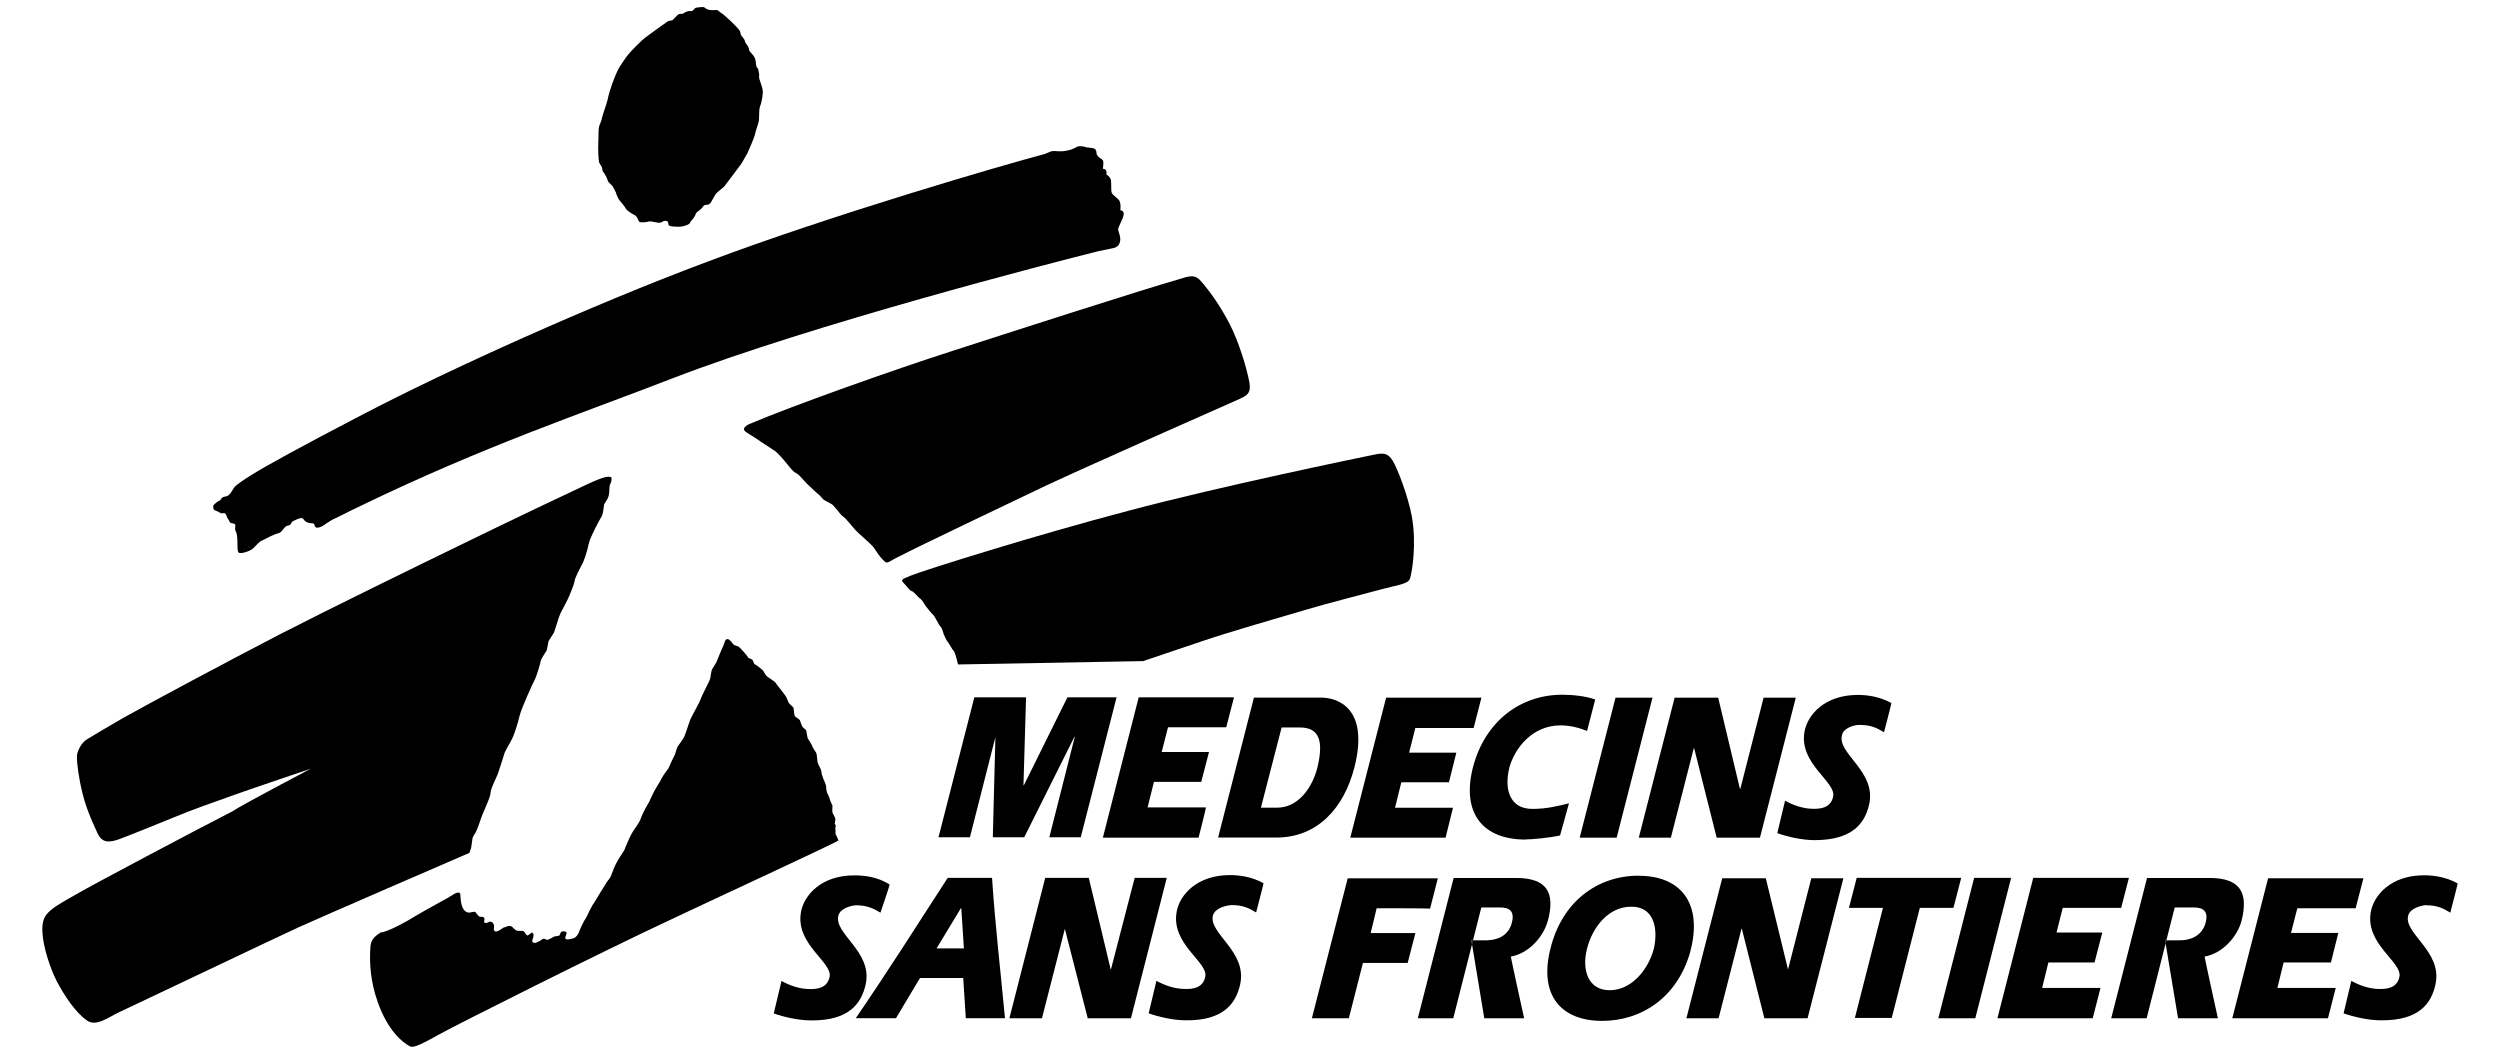
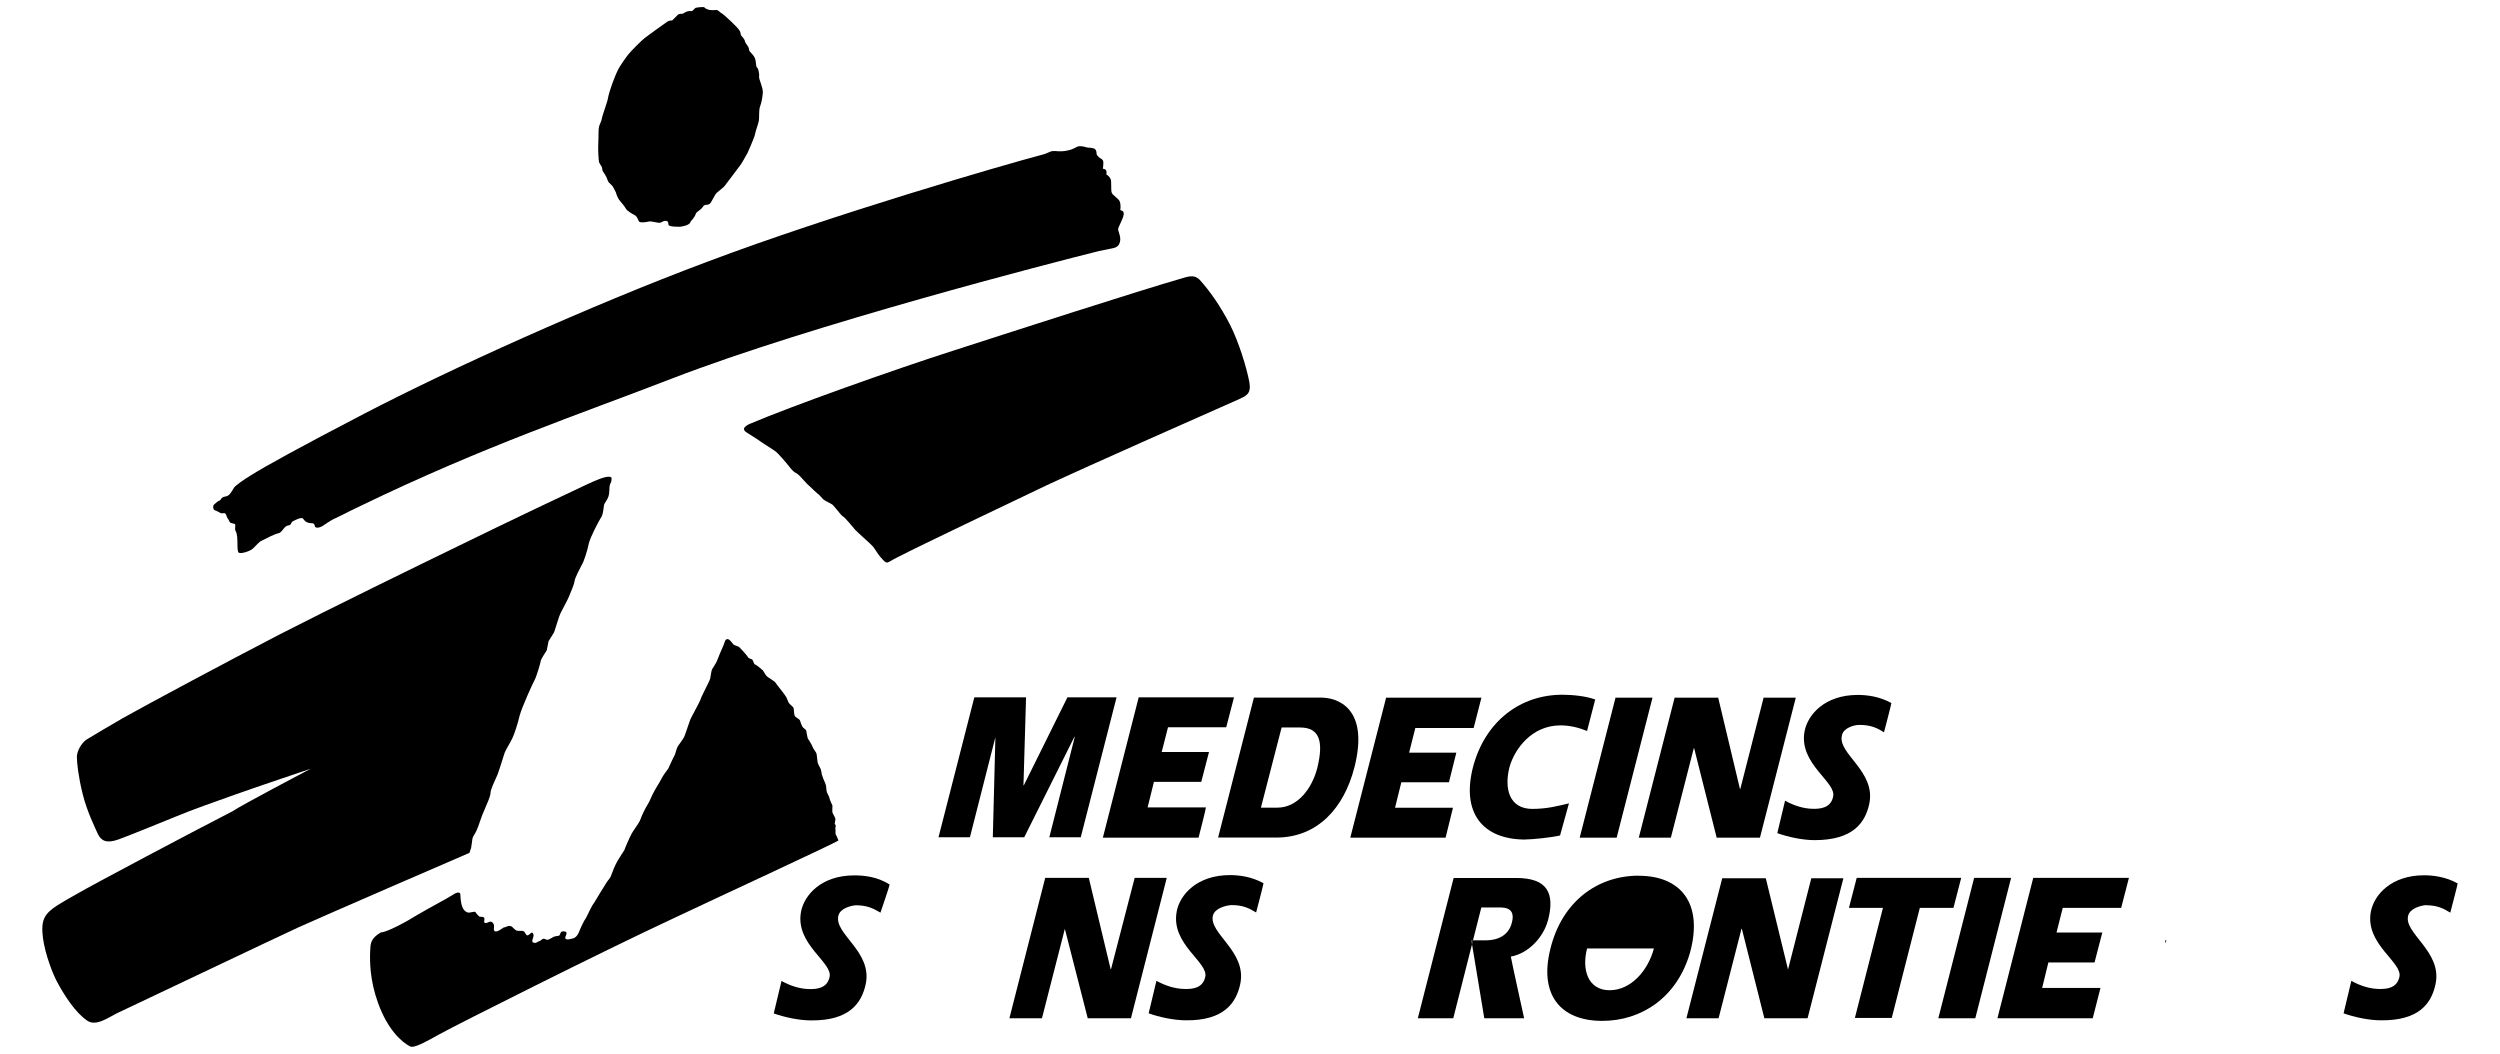
<svg xmlns="http://www.w3.org/2000/svg" id="Ebene_1" data-name="Ebene 1" viewBox="0 0 261 110">
  <defs>
    <style>
      .cls-1 {
        fill: none;
      }
    </style>
  </defs>
  <path class="cls-1" d="M230.28,96.28c.39-1.54-.81-1.54-1.35-1.54h-1.89l-.87,3.43h1.22c1.7,.04,2.62-.77,2.89-1.89Z" />
  <path class="cls-1" d="M154.97,98.17c1.7,.04,2.62-.73,2.89-1.89,.39-1.54-.81-1.54-1.35-1.54h-1.85l-.87,3.43h1.18Z" />
  <path d="M87.26,87.07c-.08-.08,0-.35-.04-.46-.04-.12,.04-.42,.04-.42l-.12-.19s.08-.39,.08-.5-.27-.54-.31-.66c-.04-.15,0-.73,0-.73,0,0-.31-.66-.31-.77s-.23-.5-.27-.62c-.04-.15-.08-.39-.08-.58,0-.23-.27-.77-.27-.77l-.19-.54s-.04-.35-.08-.46c-.04-.15-.31-.58-.35-.77-.04-.19-.08-.81-.12-.93-.04-.15-.35-.5-.42-.73-.08-.23-.39-.69-.46-.81-.08-.08-.15-.73-.19-.85-.04-.12-.23-.23-.31-.31-.15-.12-.31-.66-.35-.77-.08-.15-.46-.31-.54-.46s-.08-.69-.12-.81c-.04-.15-.39-.39-.46-.5-.12-.12-.19-.46-.31-.66-.08-.19-1.04-1.35-1.12-1.5-.08-.15-.77-.54-.89-.66-.15-.12-.31-.46-.42-.62-.15-.15-.69-.58-.81-.62-.15-.04-.19-.35-.27-.46-.08-.15-.42-.15-.46-.27-.04-.12-.69-.85-.89-1.04-.23-.23-.58-.15-.73-.42-.15-.19-.35-.46-.54-.46-.27,0-.31,.39-.39,.58-.12,.23-.69,1.62-.73,1.74-.04,.12-.39,.66-.5,.85-.08,.19-.12,.62-.19,.96-.08,.31-.93,1.85-1,2.16-.08,.27-.93,1.77-1.08,2.12-.15,.39-.5,1.5-.62,1.77-.12,.27-.5,.73-.62,.93-.15,.15-.35,.93-.35,.93l-.31,.62-.39,.85s-.5,.66-.66,.96c-.15,.35-.77,1.27-.96,1.7-.23,.46-.35,.77-.35,.77l-.42,.73s-.42,.81-.54,1.2c-.15,.39-.77,1.16-.93,1.5-.19,.35-.69,1.5-.73,1.66-.08,.15-.73,1.08-.93,1.54-.23,.46-.42,1.08-.5,1.23-.08,.19-.42,.54-.5,.73-.12,.19-1.04,1.66-1.23,2.01-.27,.31-.69,1.31-.85,1.58-.19,.23-.62,1.16-.73,1.47-.08,.23-.31,.58-.62,.66-.19,.04-.62,.19-.77,.04-.19-.19,.39-.69-.12-.77s-.39,.31-.54,.42c-.12,.08-.35,.04-.62,.15-.15,.12-.35,.19-.5,.27-.19,.12-.35-.08-.5-.08-.19,0-.31,.23-.5,.27-.19,.04-.27,.23-.54,.15-.46-.12,.23-.69-.15-1.04-.12-.12-.35,.31-.54,.27-.19-.04-.19-.39-.46-.46-.15-.04-.39,.04-.66-.04-.15-.08-.35-.27-.46-.39-.12-.12-.39-.12-.54-.04-.23,.15-.27,0-.58,.27-.66,.46-.85,.23-.77-.15,.04-.19-.04-.58-.35-.62-.15-.04-.5,.27-.66,.08-.08-.12,.12-.39-.08-.54-.08-.08-.42,0-.5-.12-.08-.12-.08-.04-.35-.42-.08-.12-.62,.12-.81,.04-.73-.23-.73-1.39-.77-1.93-.04-.19-.31-.23-.77,.08-.31,.23-2.7,1.5-3.74,2.12-1.04,.66-3.16,1.81-3.78,1.81-1.12,.66-1.08,1.2-1.12,1.97-.04,1.04-.04,3.01,.81,5.36,1,2.81,2.47,4.13,3.39,4.59,.42,.15,1.43-.39,3.08-1.31,1.66-.93,17-8.64,24.37-12.07,5.13-2.43,17.08-7.94,17.24-8.14,0,0-.23-.58-.31-.66Z" />
-   <path d="M94.97,60.15c-.5,.23-1.08,.31-.62,.73,.46,.46,.62,.81,.89,.85,.27,.15,.58,.62,.89,.81,.27,.27,.39,.58,.54,.77,.19,.23,.54,.69,.73,.85,.19,.15,.62,1.12,.77,1.23,.19,.15,.35,.81,.35,.81,0,0,.27,.66,.42,.81,.15,.15,.46,.81,.62,.93,.15,.12,.46,1.43,.46,1.43l19.32-.35s3.62-1.23,6.4-2.16c2.24-.77,8.33-2.54,10.6-3.2,2.01-.62,6.86-1.85,7.98-2.16,1.89-.5,2.7-.54,2.89-1.12,.23-.73,.69-3.62,.19-6.44-.42-2.24-1.5-5.01-2.01-5.86-.46-.69-.81-.81-1.7-.66-2.04,.42-16.16,3.32-25.87,5.9-9.79,2.58-20.98,6.09-22.87,6.82Z" />
  <path d="M22.71,53.4c.12,0,.27,.19,.42,.19s.31-.04,.35,0c.19,.12,.15,.35,.27,.5,.15,.15,.19,.46,.35,.5,.15,.08,.42,.04,.46,.19,.04,.15-.08,.46,.04,.66,.35,.58,.04,2.16,.35,2.27,.23,.12,1.12-.15,1.43-.42s.69-.77,.96-.85c.46-.23,1.31-.69,1.74-.77,.39-.08,.58-.77,1-.81,.42-.04,.23-.35,.54-.46,.27-.15,.85-.42,1-.27,.08,.08,.23,.35,.5,.42,.35,.15,.69-.04,.73,.31,.08,.5,.85,.04,.85,.04,0,0,.93-.66,1.35-.81,.42-.19,1.47-.73,1.47-.73,0,0,.85-.42,1.2-.58,12.92-6.25,23.1-9.64,32.43-13.26,14.58-5.63,39.75-12.11,44.54-13.3,.5-.12,1.66-.31,1.77-.39s.35-.12,.46-.58c.15-.46-.19-1.12-.19-1.31,0-.23,.54-1.12,.58-1.54,.08-.42-.35-.46-.35-.46,0,0,.08-.46-.04-.85-.08-.35-.73-.66-.85-.96s0-1.12-.12-1.43c-.12-.31-.46-.5-.46-.5,0,0,.08-.12,0-.39-.08-.19-.35-.19-.35-.19,0,0,.08-.58,.04-.77-.04-.23-.35-.35-.35-.35,0,0-.35-.27-.35-.46s-.04-.39-.19-.5c-.19-.12-.69-.12-.85-.15-.19-.08-.54-.15-.85-.12-.31,.08-.42,.31-1.23,.46-.81,.15-1.12,0-1.47,.04-.31,.04-.69,.31-1.12,.39-3.93,1.04-21.79,6.21-34.97,11.18-12.26,4.59-26.88,11.22-35.78,15.85-6.75,3.51-10.37,5.51-11.84,6.44-.77,.46-1.62,1.08-1.74,1.27-.23,.35-.46,.89-.89,.93-.54,.08-.46,.39-.62,.42-.15,.04-.42,.27-.58,.42s-.08,.39-.04,.5c.08,.15,.35,.15,.39,.23Z" />
  <path d="M62.82,17.43c.08,.15,.04,.35,.12,.46,.12,.15,.23,.35,.27,.42,.15,.19,.23,.62,.35,.73,.12,.12,.27,.27,.39,.39,.08,.12,.27,.5,.35,.66,.04,.19,.19,.54,.31,.73s.58,.66,.73,.96c.15,.27,.73,.58,.89,.66,.35,.15,.39,.66,.54,.73,.15,.08,.69,.04,.96-.04s1,.19,1.2,.12c.23-.08,.19-.08,.27-.12,.08-.08,.39-.12,.5,0,.12,.12,.04,.31,.12,.39,.19,.15,.66,.15,1.2,.15,.35-.04,1.04-.19,1.08-.54,.12-.15,.42-.42,.54-.81,.12-.27,.5-.35,.77-.77,.19-.31,.54,0,.81-.42,.15-.27,.31-.54,.46-.81,.08-.19,.66-.58,.93-.85,.23-.27,1.58-2.12,1.74-2.31,.15-.19,.54-.96,.66-1.12,.08-.15,.77-1.74,.81-2.01,.04-.27,.31-1,.39-1.35,.08-.31,0-1.08,.12-1.5,.19-.5,.27-1,.31-1.5,.04-.54-.42-1.39-.39-1.66,.04-.27-.04-.54-.08-.73-.04-.19-.15-.23-.19-.31-.04-.12-.08-.66-.12-.77-.15-.54-.66-.77-.66-1.04-.04-.42-.35-.54-.42-.85-.08-.35-.39-.54-.42-.66-.04-.04-.04-.31-.12-.42-.19-.39-1.77-1.81-1.89-1.85-.12-.04-.35-.31-.5-.35-.15,0-.42,.04-.77,0-.35-.08-.46-.19-.54-.27s-.73,0-.89,.04c-.15,.04-.31,.39-.5,.35-.42-.08-.85,.27-.85,.27,0,0-.35,0-.5,.08l-.31,.31-.31,.31s-.31,0-.5,.12c-.81,.58-1.58,1.12-2.35,1.7-.31,.23-1.47,1.39-1.74,1.74-.23,.27-.89,1.23-1.04,1.54-.15,.27-.5,1.12-.62,1.47-.12,.31-.42,1.23-.5,1.74-.12,.46-.5,1.5-.58,1.85-.04,.35-.23,.62-.31,.93-.08,.31-.04,1-.08,1.77-.04,.73,.04,1.77,.08,1.93,.04,.15,.23,.39,.31,.54Z" />
  <path d="M49.17,88.61c.04-.15,.12-.85,.15-1.04,.04-.27,.31-.54,.46-.93,.19-.39,.5-1.5,.81-2.12,.27-.66,.62-1.39,.62-1.74s.46-1.31,.62-1.66c.19-.35,.69-2.04,.81-2.39,.08-.35,.73-1.35,.85-1.66,.15-.27,.58-1.54,.77-2.39,.23-.85,1.35-3.32,1.54-3.66,.19-.31,.66-1.89,.66-2.04s.62-1.08,.62-1.08l.19-.96s.46-.73,.58-.93c.08-.19,.54-1.77,.66-1.97,.12-.27,.81-1.5,.93-1.85,.12-.31,.5-1.16,.54-1.5,.04-.39,.62-1.43,.77-1.74,.19-.27,.58-1.47,.73-2.24,.19-.73,1.04-2.31,1.23-2.62,.27-.31,.31-1.16,.35-1.35,.04-.23,.35-.54,.46-.89,.12-.35,.08-.73,.12-1.08,.04-.31,.19-.39,.19-.58,0-.23,.15-.42-.31-.42s-1.43,.42-2.35,.85c-.93,.42-8.56,4.05-13.19,6.32-4.67,2.27-13.3,6.48-18.78,9.29-5.21,2.7-13.88,7.33-16.39,8.75-1.35,.77-3.01,1.77-3.66,2.16-.69,.39-1.16,1.39-1.12,1.93,0,.54,.15,2.04,.62,3.89,.46,1.81,1.23,3.35,1.58,4.13,.35,.69,.89,1,2.16,.54,.77-.27,4.2-1.66,6.09-2.43,1.58-.66,3.89-1.47,6.05-2.24,2.27-.81,7.9-2.7,7.9-2.7,0,0-7.4,3.89-8.14,4.43-3.62,1.85-14.85,7.79-16.27,8.64-2.93,1.66-3.7,2.04-3.59,4.01,.08,1.54,.81,3.74,1.47,5.05,.81,1.54,1.97,3.32,3.2,4.16,.93,.66,2.24-.35,3.2-.81,1-.46,16.62-7.9,18.82-8.91,2.2-1,17.58-7.67,17.89-7.79,.04-.15,.12-.31,.15-.46Z" />
  <path d="M78.32,44.23c-.69,.31-.89,.62-.31,.96,.5,.31,.77,.5,1.04,.66,.58,.42,1.23,.81,1.81,1.2,.42,.27,1.35,1.43,1.47,1.58,.15,.19,.5,.66,.81,.77,.23,.12,.66,.62,.66,.62l.46,.5,.54,.5s.39,.39,.54,.5c.15,.08,.46,.46,.62,.62,.19,.15,.62,.35,.81,.46,.27,.08,.96,1.16,1.23,1.31,.27,.15,1.12,1.23,1.27,1.39,.15,.19,1.74,1.58,1.85,1.74,.15,.15,.5,.77,.77,1.08,.81,.93,.58,.66,1.77,.08,2.78-1.43,11.07-5.36,15.58-7.52,4.63-2.16,15.73-7.06,20.24-9.06,.62-.31,1.16-.5,.96-1.7-.31-1.62-1.12-4.24-2.04-6.05-1-1.93-2.08-3.47-3.16-4.67-.46-.42-.85-.46-1.81-.15-4.09,1.16-18.66,5.86-23.91,7.56-6.17,1.97-16.97,5.82-21.21,7.63Z" />
  <path d="M87.53,95.59c.19-.77,1.31-1.04,1.81-1.08,1.16,0,1.81,.31,2.58,.77,0,0,.96-2.81,.96-2.93-1.31-.85-2.74-.96-3.7-.96-3.43,0-5.21,2.04-5.55,3.78-.66,3.43,3.39,5.32,2.97,6.86-.27,1.2-1.43,1.23-2.04,1.23-1.04,0-2.08-.35-2.97-.85l-.81,3.39c1.08,.39,2.62,.73,3.89,.73,4.01,.04,5.28-1.81,5.71-3.78,.73-3.43-3.35-5.24-2.85-7.17Z" />
  <polygon points="118.46 91.65 115.99 101.18 115.95 101.18 113.67 91.65 109.12 91.65 105.38 106.31 108.78 106.31 111.17 96.97 113.56 106.31 118.07 106.31 121.81 91.65 118.46 91.65" />
  <path d="M122.85,95.16c-.66,3.43,3.39,5.32,2.97,6.86-.27,1.2-1.43,1.23-2.04,1.23-1.12,0-2.12-.35-3.05-.85l-.81,3.39c1.08,.39,2.62,.73,3.89,.73,3.97,.04,5.24-1.81,5.67-3.78,.73-3.43-3.32-5.28-2.85-7.17,.23-.77,1.35-1.04,1.93-1.08,1.2,0,1.81,.31,2.58,.77,0,0,.77-2.93,.77-3.05-1.23-.69-2.54-.85-3.51-.85-3.43,0-5.21,2.04-5.55,3.78Z" />
  <polygon points="168.78 87.45 172.52 72.84 168.66 72.84 164.92 87.45 168.78 87.45" />
  <polygon points="112.83 87.41 116.57 72.8 111.44 72.8 106.89 81.98 106.85 81.98 107.12 72.8 101.72 72.8 97.98 87.41 101.26 87.41 103.92 76.96 103.65 87.41 106.93 87.41 112.17 76.92 112.21 76.92 109.55 87.41 112.83 87.41" />
  <path d="M128.02,75.92l.81-3.12h-9.95l-3.74,14.65h9.99s.81-3.16,.77-3.16h-6.09l.66-2.66h4.94l.81-3.12h-4.94l.66-2.58h6.09Z" />
  <polygon points="140.97 87.45 150.92 87.45 151.69 84.33 145.64 84.33 146.3 81.67 151.27 81.67 152.04 78.58 147.11 78.58 147.76 76 153.85 76 154.66 72.84 144.71 72.84 140.97 87.45" />
  <polygon points="186.67 101.22 184.35 91.69 179.8 91.69 176.06 106.31 179.42 106.31 181.81 96.97 181.85 96.97 184.2 106.31 188.71 106.31 192.45 91.69 189.1 91.69 186.67 101.22" />
  <polygon points="218.67 100.48 219.48 97.36 214.7 97.36 215.35 94.78 221.45 94.78 222.26 91.65 212.27 91.65 208.53 106.31 218.48 106.31 219.29 103.14 213.2 103.14 213.85 100.48 218.67 100.48" />
  <polygon points="204.75 91.65 193.84 91.65 193.03 94.78 196.58 94.78 193.65 106.27 197.5 106.27 200.43 94.78 203.94 94.78 204.75 91.65" />
  <polygon points="226.04 98.17 226.09 98.49 226.17 98.17 226.04 98.17" />
  <polygon points="206.1 91.65 202.36 106.31 206.22 106.31 209.96 91.65 206.1 91.65" />
  <path d="M253.3,94.51c1.12,0,1.77,.31,2.51,.77,0,0,.77-2.93,.77-3.05-1.23-.69-2.54-.85-3.51-.85-3.43,0-5.21,2.04-5.55,3.78-.66,3.43,3.39,5.32,2.97,6.86-.27,1.2-1.43,1.23-2.04,1.23-1.04,0-2.08-.35-2.97-.85l-.81,3.39c1.08,.39,2.62,.73,3.89,.73,4.01,.04,5.28-1.77,5.71-3.78,.73-3.43-3.39-5.32-2.85-7.17,.19-.73,1.31-1.04,1.89-1.08Z" />
-   <path d="M234.02,96.13c.73-2.93-.12-4.47-3.35-4.47h-6.52l-3.74,14.65h3.7l1.98-7.82-.05-.32h.13l.87-3.43h1.89c.54,0,1.74,0,1.35,1.54-.27,1.12-1.2,1.93-2.89,1.89h-1.22l-.08,.32,1.3,7.82h4.16s-1.35-6.13-1.39-6.44c1.93-.35,3.43-2.12,3.86-3.74Z" />
-   <polygon points="243.35 100.48 244.12 97.4 239.18 97.4 239.84 94.82 245.93 94.82 246.74 91.69 236.79 91.69 233.05 106.31 243.04 106.31 243.85 103.14 237.76 103.14 238.41 100.48 243.35 100.48" />
  <polygon points="174.44 87.45 176.83 78.12 176.87 78.12 179.22 87.45 183.74 87.45 187.48 72.84 184.12 72.84 181.69 82.36 181.65 82.36 179.38 72.84 174.83 72.84 171.09 87.45 174.44 87.45" />
  <polygon points="153.62 98.17 153.69 98.58 153.79 98.17 153.62 98.17" />
  <path d="M159.25,87.64c.69,0,2.66-.19,3.62-.42l.93-3.35c-1.12,.27-2.31,.58-3.82,.58-2.39,0-2.97-2.08-2.39-4.36,.54-1.93,2.35-4.36,5.32-4.36,1,0,1.89,.23,2.78,.58l.85-3.28c-.93-.35-2.35-.5-3.43-.5-4.36,0-8.06,2.74-9.33,7.56-1.23,4.82,1.04,7.56,5.48,7.56Z" />
  <path d="M161.6,96.13c.77-2.93-.08-4.47-3.32-4.47h-6.52l-3.74,14.65h3.7l1.96-7.73-.07-.41h.17l.87-3.43h1.85c.54,0,1.74,0,1.35,1.54-.27,1.16-1.2,1.93-2.89,1.89h-1.18l-.1,.41,1.28,7.73h4.16s-1.35-6.13-1.39-6.44c1.93-.35,3.43-2.12,3.86-3.74Z" />
-   <path d="M143.71,94.82s5.55,0,5.59,.04l.81-3.16h-9.41l-3.74,14.61h3.86l1.47-5.78h4.67l.81-3.12h-4.67l.62-2.58Z" />
  <path d="M191.37,83.21c-.27,1.2-1.43,1.23-2.04,1.23-1.04,0-2.08-.35-2.97-.85l-.81,3.39c1.08,.39,2.62,.73,3.89,.73,4.01,0,5.28-1.81,5.71-3.78,.73-3.43-3.35-5.24-2.85-7.17,.15-.77,1.27-1.08,1.81-1.08,1.2,0,1.85,.31,2.58,.77,0,0,.77-2.93,.77-3.05-1.23-.69-2.54-.85-3.51-.85-3.43,0-5.21,2.04-5.55,3.78-.66,3.43,3.39,5.32,2.97,6.86Z" />
-   <path d="M98.94,91.65c-3.2,4.94-6.32,9.87-9.6,14.65h4.2l2.51-4.2h4.51l.27,4.2h4.09c-.46-4.9-1.04-9.87-1.35-14.65h-4.63Zm-1.16,7.36l2.54-4.2h.04l.27,4.2h-2.85Z" />
-   <path d="M171.09,91.42c-4.36,0-8.02,2.74-9.22,7.6-1.23,4.82,1.04,7.56,5.4,7.56,4.09,0,7.83-2.43,9.18-7.17,1.39-5.17-1.04-7.98-5.36-7.98Zm1.58,7.6c-.62,2.31-2.39,4.36-4.63,4.36s-2.93-2.12-2.35-4.36c.58-2.27,2.27-4.36,4.59-4.36,2.24-.04,2.89,2.01,2.39,4.36Z" />
+   <path d="M171.09,91.42c-4.36,0-8.02,2.74-9.22,7.6-1.23,4.82,1.04,7.56,5.4,7.56,4.09,0,7.83-2.43,9.18-7.17,1.39-5.17-1.04-7.98-5.36-7.98Zm1.58,7.6c-.62,2.31-2.39,4.36-4.63,4.36s-2.93-2.12-2.35-4.36Z" />
  <path d="M141.4,80.12c1.58-6.21-1.77-7.33-3.59-7.29h-6.9l-3.74,14.61h6.09c4.28,0,7.06-3.08,8.14-7.33Zm-3.86,0c-.54,2.16-2.04,4.2-4.2,4.2h-1.7l2.16-8.37h1.93c2.01,0,2.47,1.43,1.81,4.16Z" />
</svg>